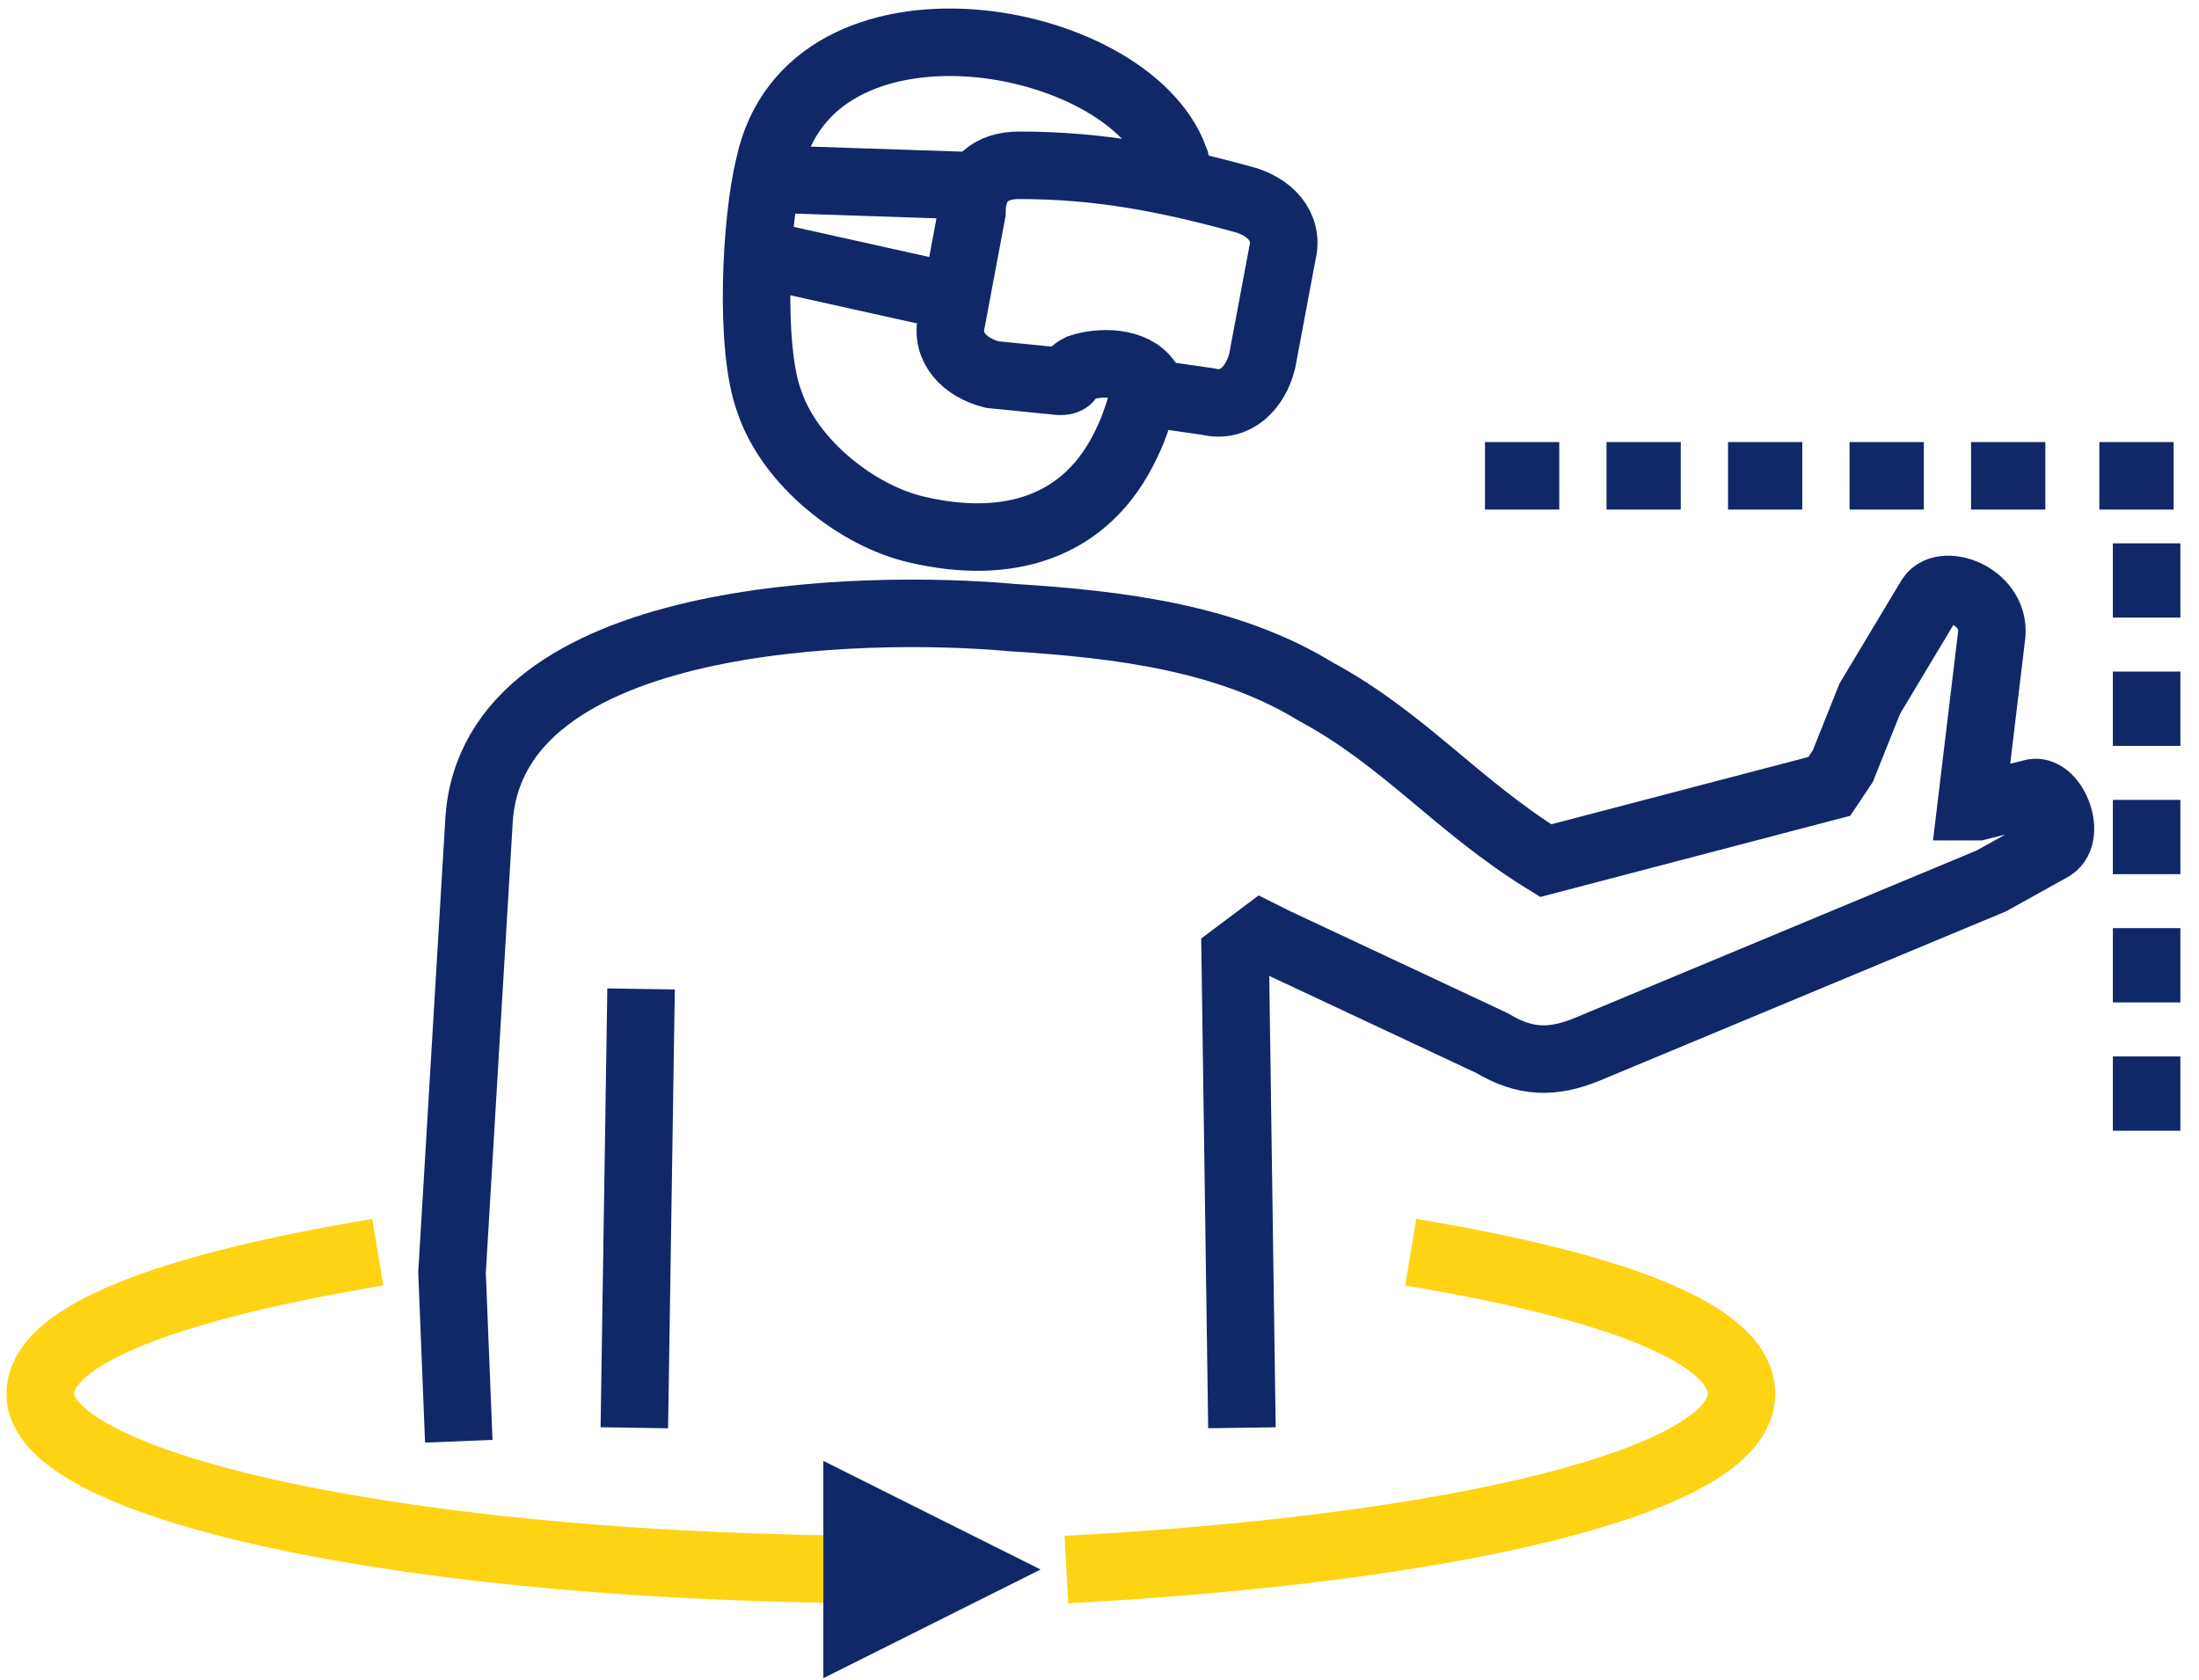
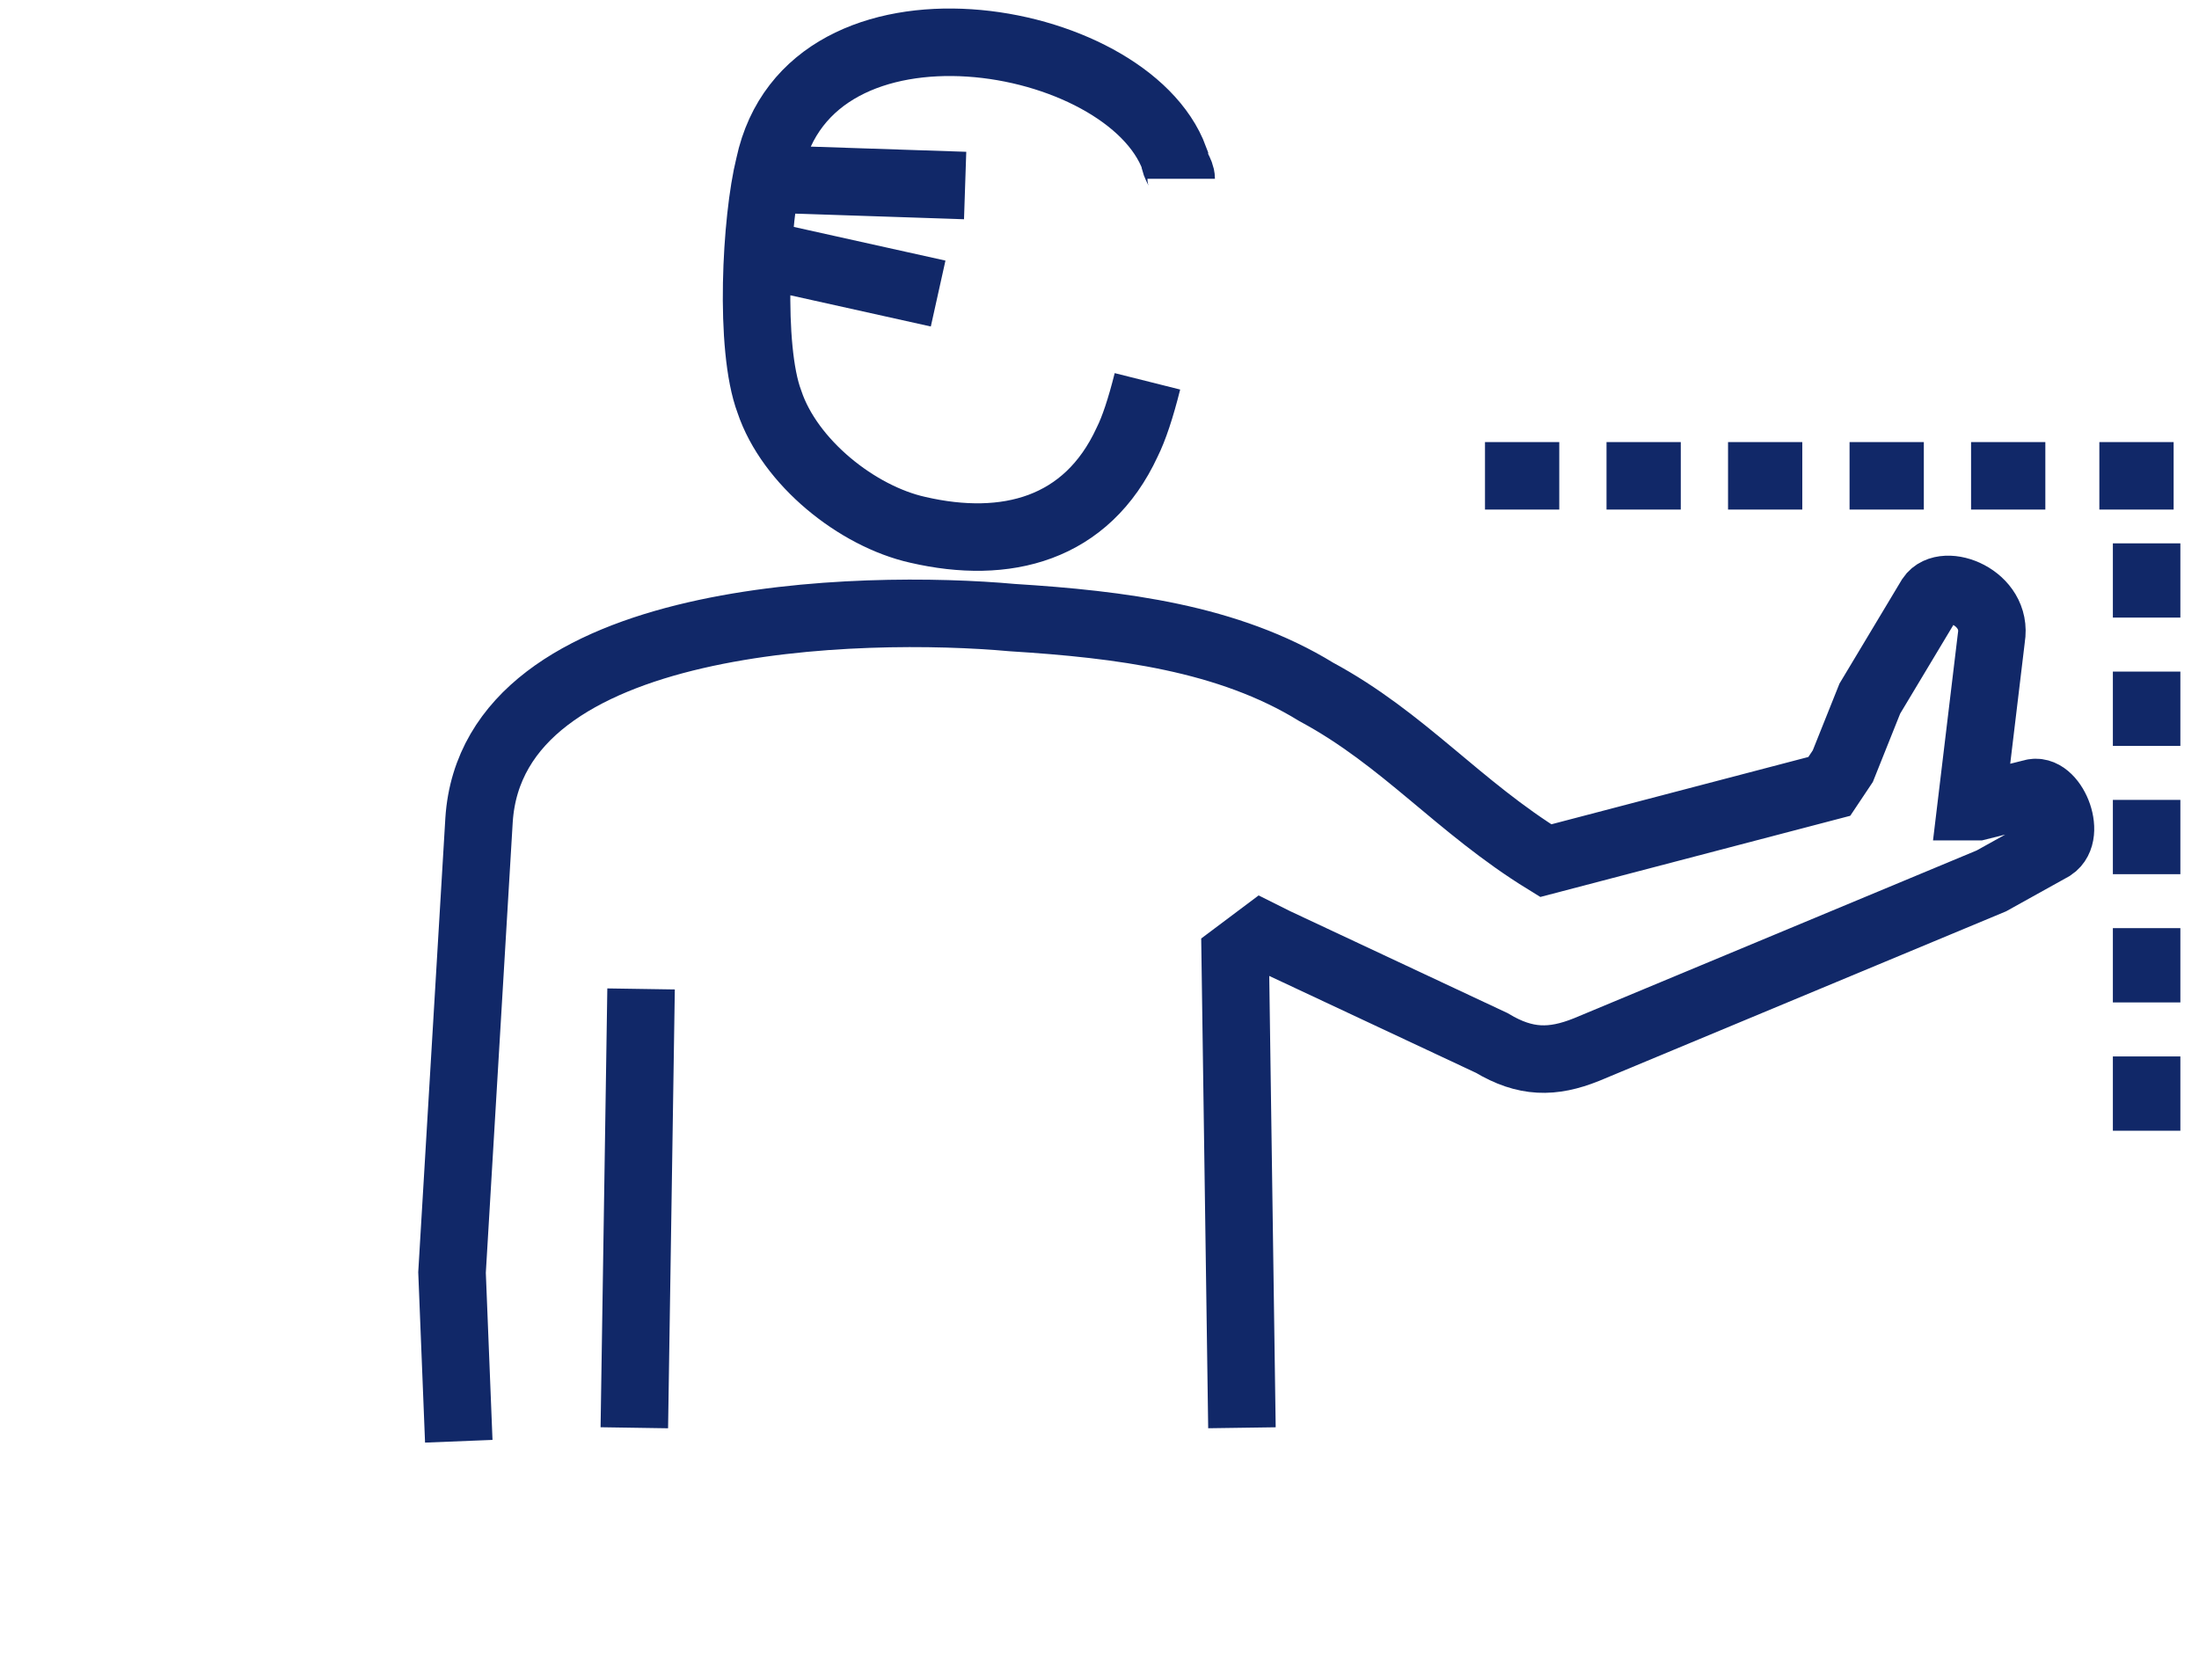
<svg xmlns="http://www.w3.org/2000/svg" width="89" height="68" viewBox="0 0 89 68" fill="none">
  <path d="M25.946 40.026L25.673 57.787M50.265 57.787L49.992 38.66L51.085 37.84L51.631 38.113L60.375 42.212C61.741 43.032 62.834 43.031 64.201 42.485L80.595 35.654L83.055 34.287C83.874 33.741 83.054 31.828 82.235 32.101L80.049 32.648H79.775L80.595 25.817C80.868 24.178 78.683 23.358 78.136 24.177L75.677 28.276L74.584 31.009L74.037 31.828L62.561 34.834C59.009 32.648 56.823 29.915 53.271 28.003C49.718 25.817 45.346 25.271 40.975 24.997C34.963 24.451 19.935 24.724 19.388 33.195L18.295 51.502L18.568 58.333M86.88 27.183V30.189M86.88 32.375V35.381M86.88 37.566V40.572M86.88 42.758V45.764M60.102 19.259H63.108M65.02 19.259H68.026M69.939 19.259H72.944M74.857 19.259H77.863M79.775 19.259H82.781M84.967 19.259H87.973M86.88 21.991V24.997M47.806 7.236C47.806 6.963 47.533 6.69 47.533 6.416C45.62 1.225 32.777 -0.961 31.138 6.69C30.591 8.876 30.318 14.068 31.138 16.254C31.957 18.713 34.69 20.898 37.149 21.445C40.701 22.265 43.98 21.445 45.62 17.893C45.893 17.346 46.166 16.527 46.44 15.434M30.864 7.236L39.062 7.509M30.591 10.242L37.969 11.881" stroke="#112868" stroke-width="2.732" stroke-miterlimit="22.926" />
-   <path d="M57.096 50.682C65.294 52.048 70.485 53.961 70.485 56.42C70.485 59.972 58.735 62.704 43.16 63.524" stroke="#FED314" stroke-width="2.732" stroke-miterlimit="22.926" />
-   <path d="M38.515 63.524C37.696 63.524 36.876 63.524 36.056 63.524C16.929 63.524 1.627 60.245 1.627 56.42C1.627 53.961 7.092 52.048 15.289 50.682" stroke="#FED314" stroke-width="2.732" stroke-miterlimit="22.926" />
-   <path fill-rule="evenodd" clip-rule="evenodd" d="M34.69 65.711V61.339L39.062 63.525L34.69 65.711Z" stroke="#112868" stroke-width="2.732" stroke-miterlimit="22.926" />
-   <path fill-rule="evenodd" clip-rule="evenodd" d="M41.248 6.69C44.527 6.69 47.259 7.237 50.265 8.057C51.358 8.33 52.178 9.149 51.904 10.242L51.084 14.614C50.811 15.707 49.992 16.527 48.899 16.254L46.986 15.98C46.439 15.98 46.713 15.707 46.44 15.434C45.893 14.614 44.527 14.615 43.707 14.888C43.16 15.161 43.434 15.434 42.887 15.434L40.155 15.161C39.062 14.887 38.242 14.068 38.515 12.975L39.335 8.603C39.335 7.237 40.155 6.69 41.248 6.69Z" stroke="#112868" stroke-width="2.732" stroke-miterlimit="22.926" />
</svg>